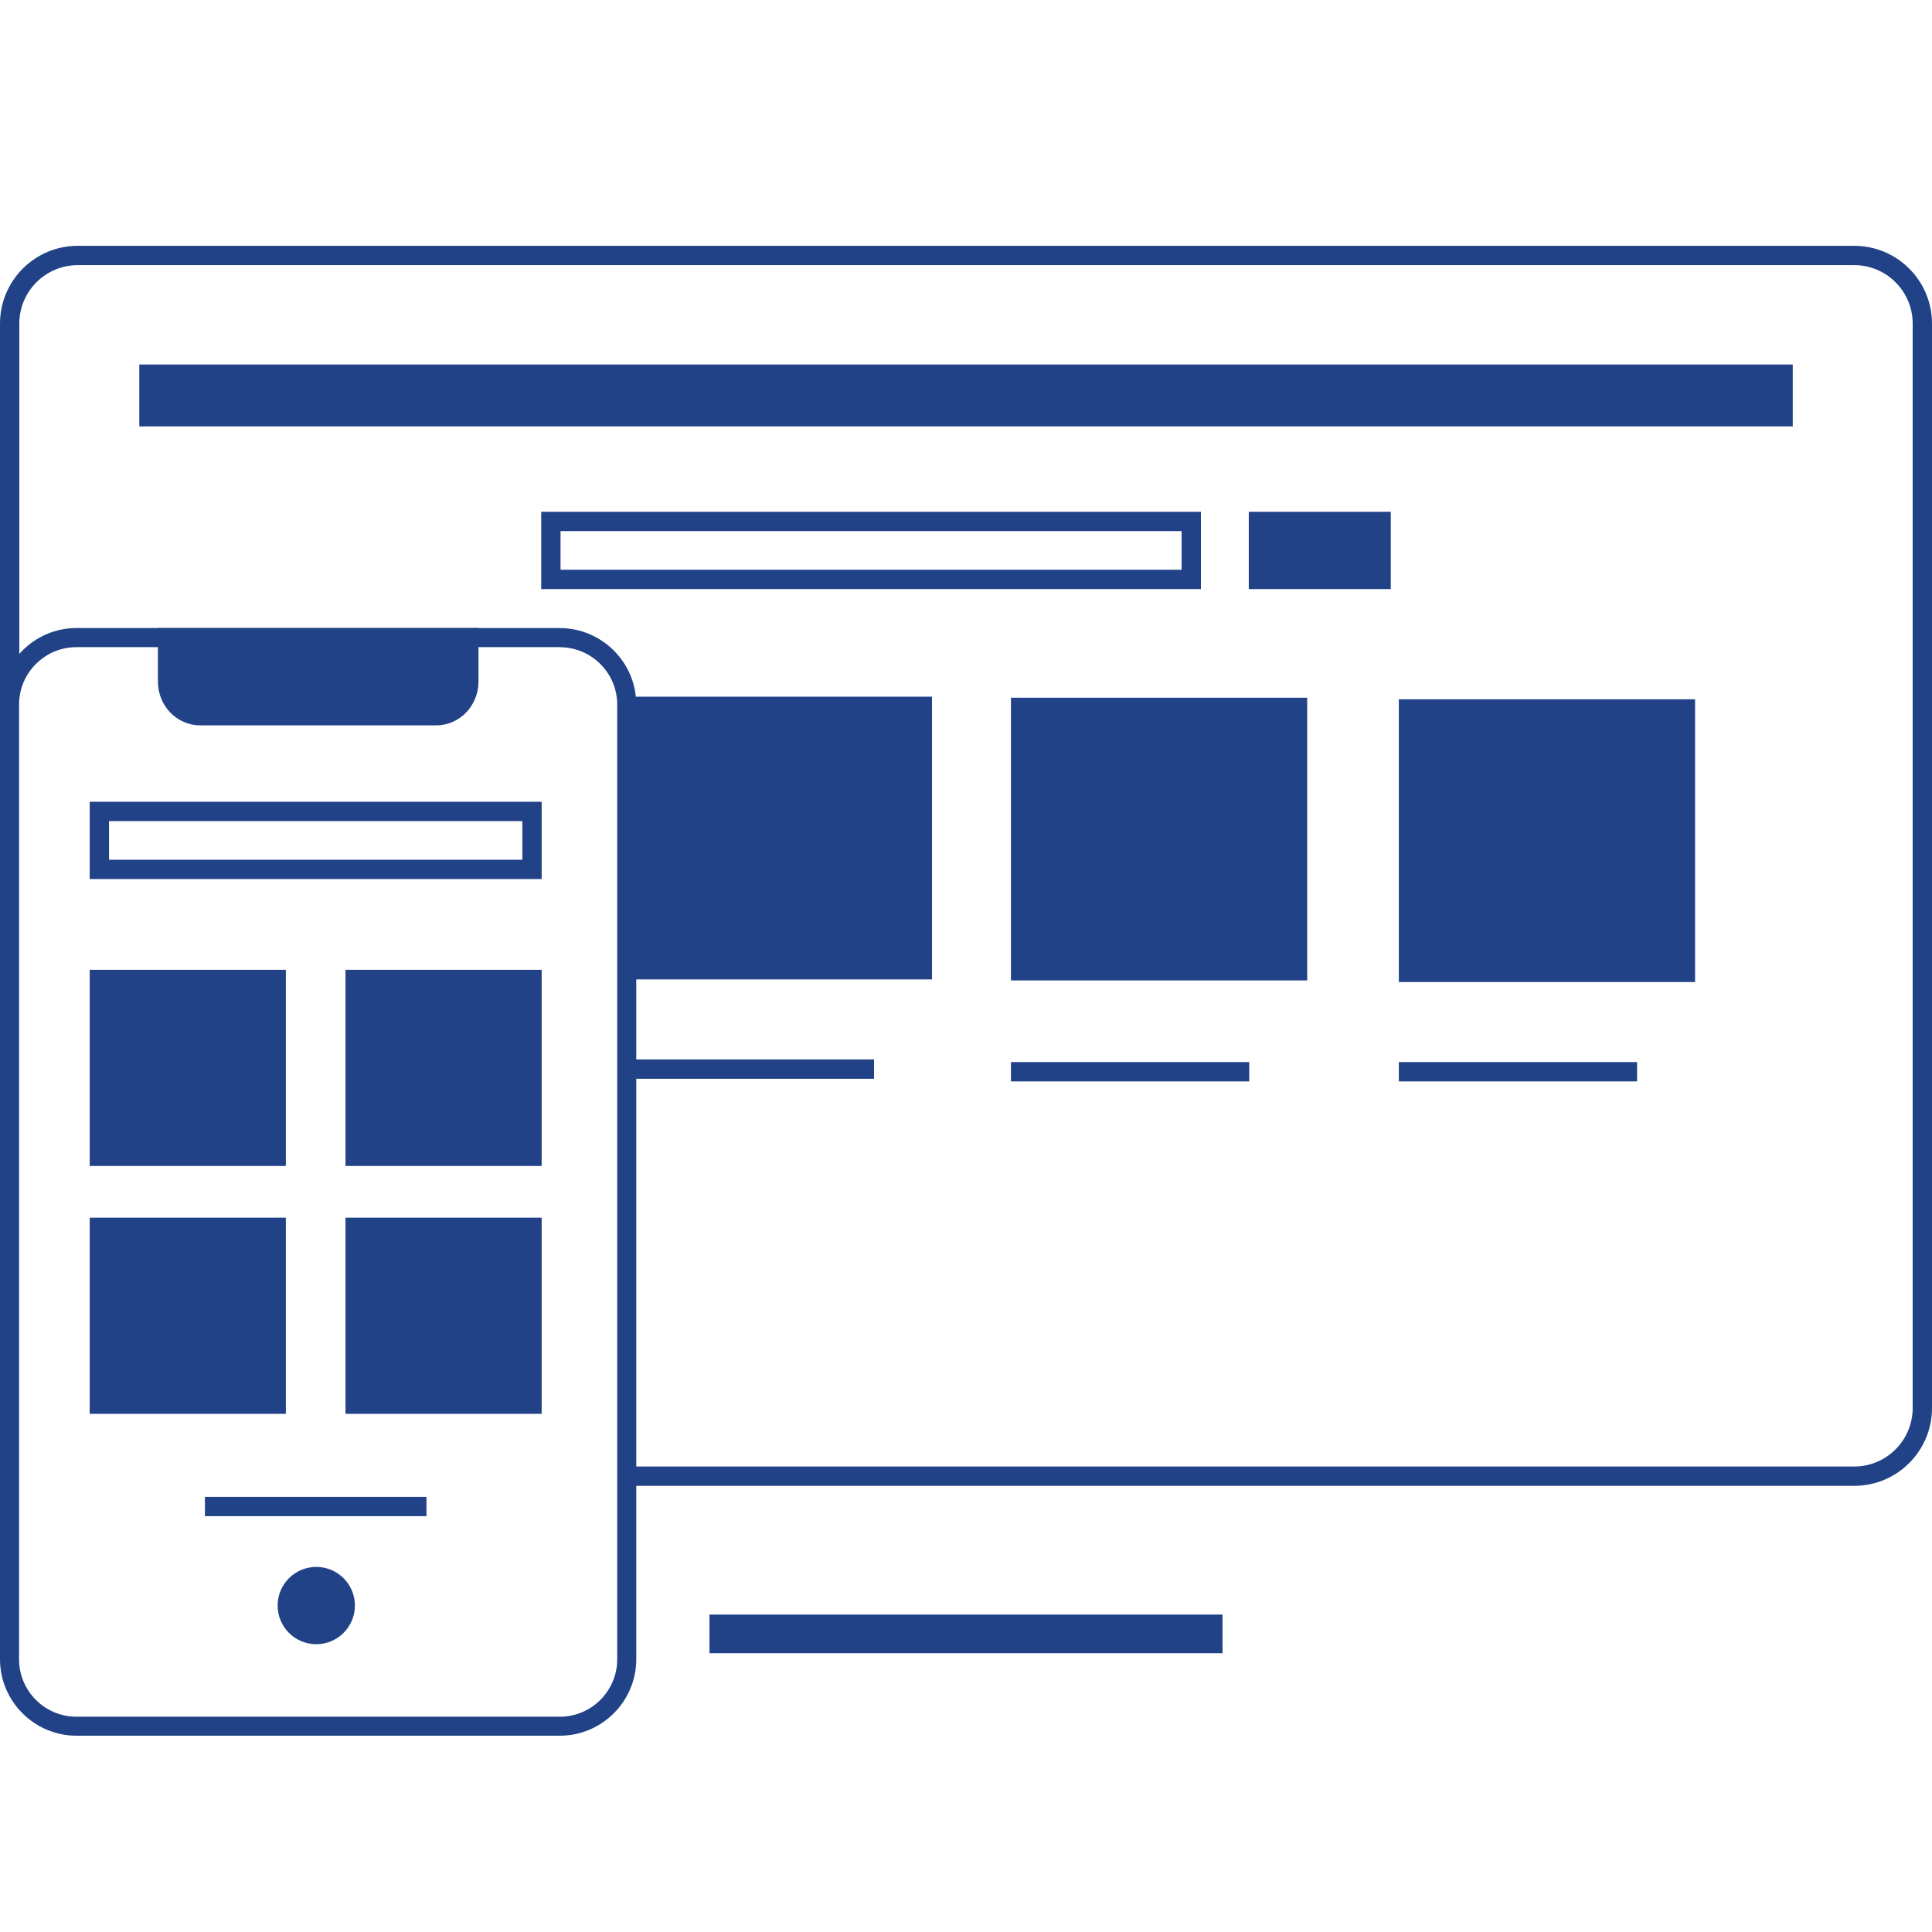
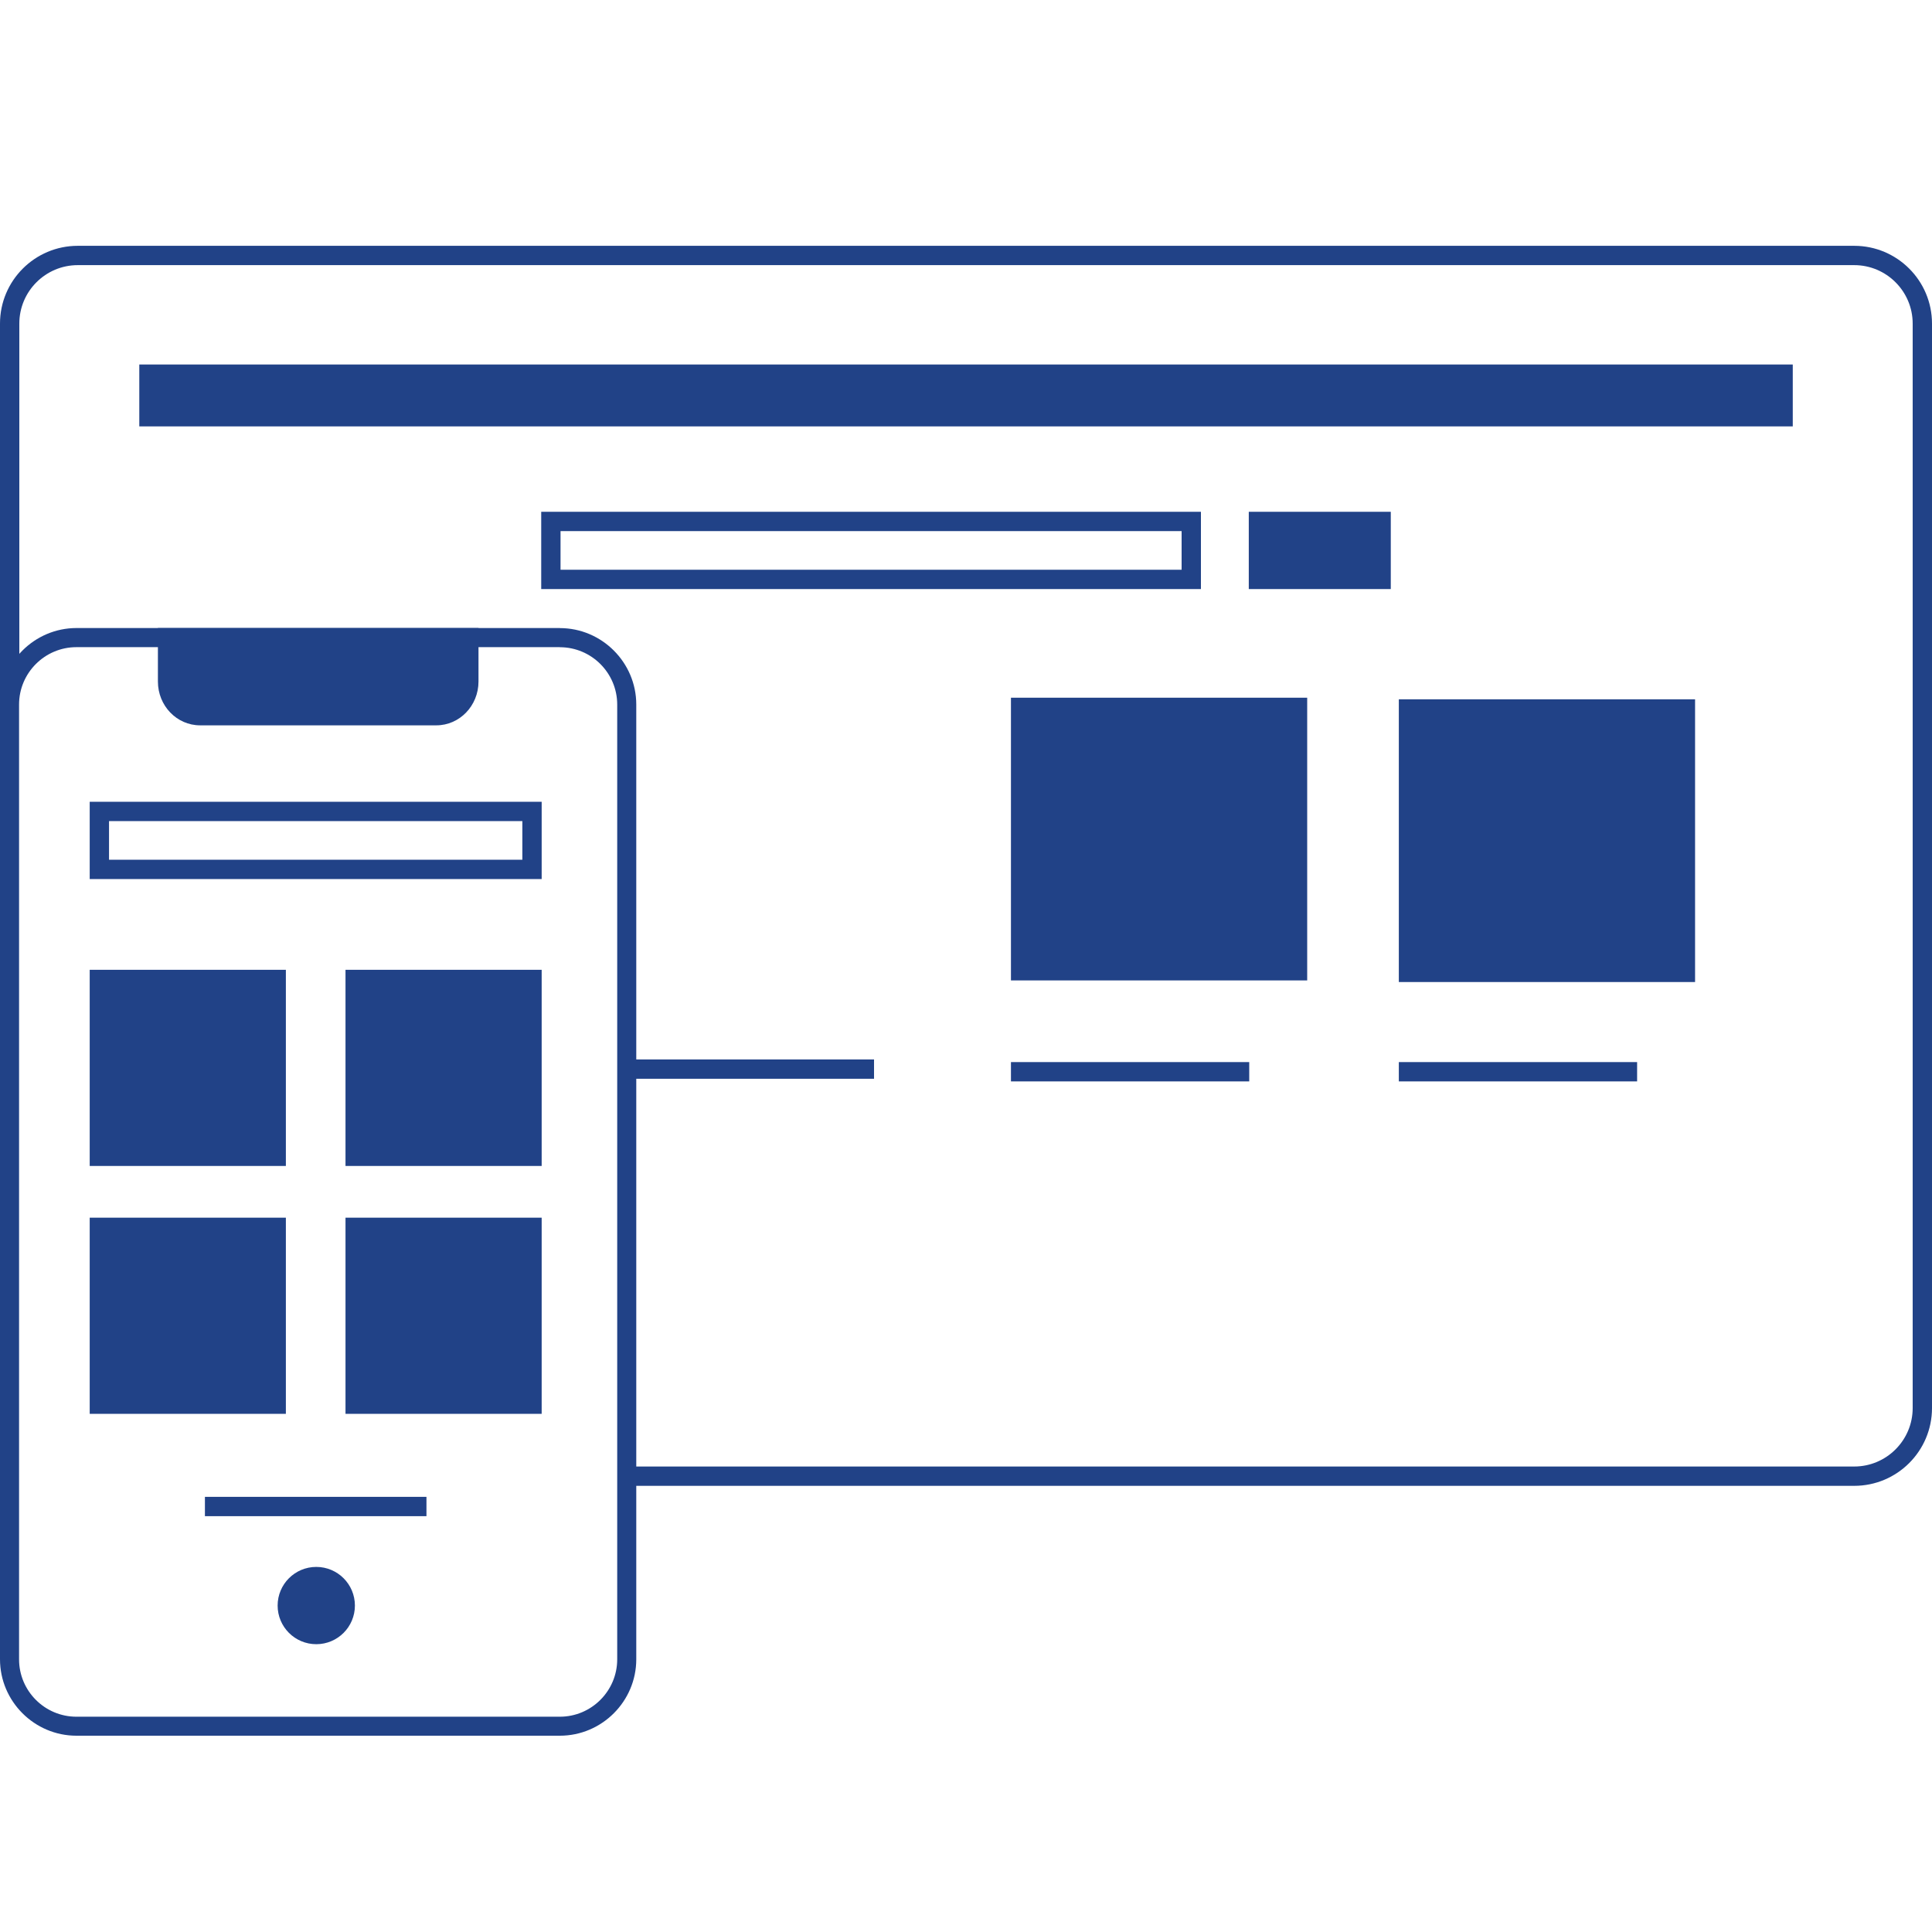
<svg xmlns="http://www.w3.org/2000/svg" id="Layer_3" viewBox="0 0 300 300">
  <defs>
    <style>.cls-1{stroke-width:3px;}.cls-1,.cls-2{fill:none;stroke:#214287;stroke-miterlimit:10;}.cls-2{stroke-width:6px;}.cls-3{fill:#214287;}</style>
  </defs>
  <g>
-     <line class="cls-2" x1="110.17" y1="253.71" x2="189.83" y2="253.71" />
    <rect class="cls-3" x="21.63" y="56.6" width="256.75" height="9.61" />
  </g>
-   <rect class="cls-3" x="98.72" y="108.18" width="46" height="43.9" />
  <line class="cls-1" x1="98.72" y1="166.01" x2="135.72" y2="166.01" />
  <g>
    <path class="cls-3" d="M183.48,82.47v6H87.04v-6h96.44m3-3H84.04v12h102.44v-12h0Z" />
    <rect class="cls-3" x="193.91" y="79.47" width="22.05" height="12" />
  </g>
  <g>
    <circle class="cls-3" cx="49.11" cy="249.31" r="6" />
    <line class="cls-1" x1="31.82" y1="233.93" x2="66.22" y2="233.93" />
    <g>
      <path class="cls-3" d="M86.93,100.5c4.91,0,8.91,3.99,8.91,8.91v148.25c0,4.91-4,8.91-8.91,8.91H11.87c-4.91,0-8.91-3.99-8.91-8.91V109.4c0-4.91,4-8.91,8.91-8.91H86.93m0-2.97H11.87C5.34,97.53,0,102.87,0,109.4v148.25c0,6.53,5.34,11.87,11.87,11.87H86.93c6.53,0,11.87-5.34,11.87-11.87V109.4c0-6.53-5.34-11.87-11.87-11.87h0Z" />
      <path class="cls-3" d="M67.74,112.63H31.07c-3.62,0-6.55-3.04-6.55-6.8v-8.31h49.78v8.31c0,3.75-2.93,6.8-6.55,6.8Z" />
      <rect class="cls-3" x="13.93" y="150.59" width="30.46" height="30.46" />
      <rect class="cls-3" x="13.93" y="189.08" width="30.46" height="30.46" />
      <rect class="cls-3" x="53.65" y="150.59" width="30.46" height="30.46" />
      <rect class="cls-3" x="53.65" y="189.08" width="30.46" height="30.46" />
      <path class="cls-3" d="M81.11,127.5v6H16.93v-6H81.11m3-3H13.93v12H84.11v-12h0Z" />
    </g>
  </g>
  <g>
    <line class="cls-1" x1="217.21" y1="166.42" x2="254.21" y2="166.42" />
    <rect class="cls-3" x="217.21" y="108.59" width="46" height="43.9" />
  </g>
  <g>
    <line class="cls-1" x1="156.98" y1="166.42" x2="193.98" y2="166.42" />
    <path class="cls-3" d="M156.98,108.34v43.9h46v-43.9h-46Z" />
  </g>
  <path class="cls-3" d="M287.92,38.17H12.08C5.41,38.17,0,43.58,0,50.25v61.46l3-6.62V50.25c0-5.01,4.07-9.08,9.08-9.08H287.92c5.01,0,9.08,4.07,9.08,9.08V218.64c0,5.01-4.07,9.08-9.08,9.08H98.72v3h189.2c6.67,0,12.08-5.41,12.08-12.08V50.25c0-6.67-5.41-12.08-12.08-12.08Z" />
</svg>